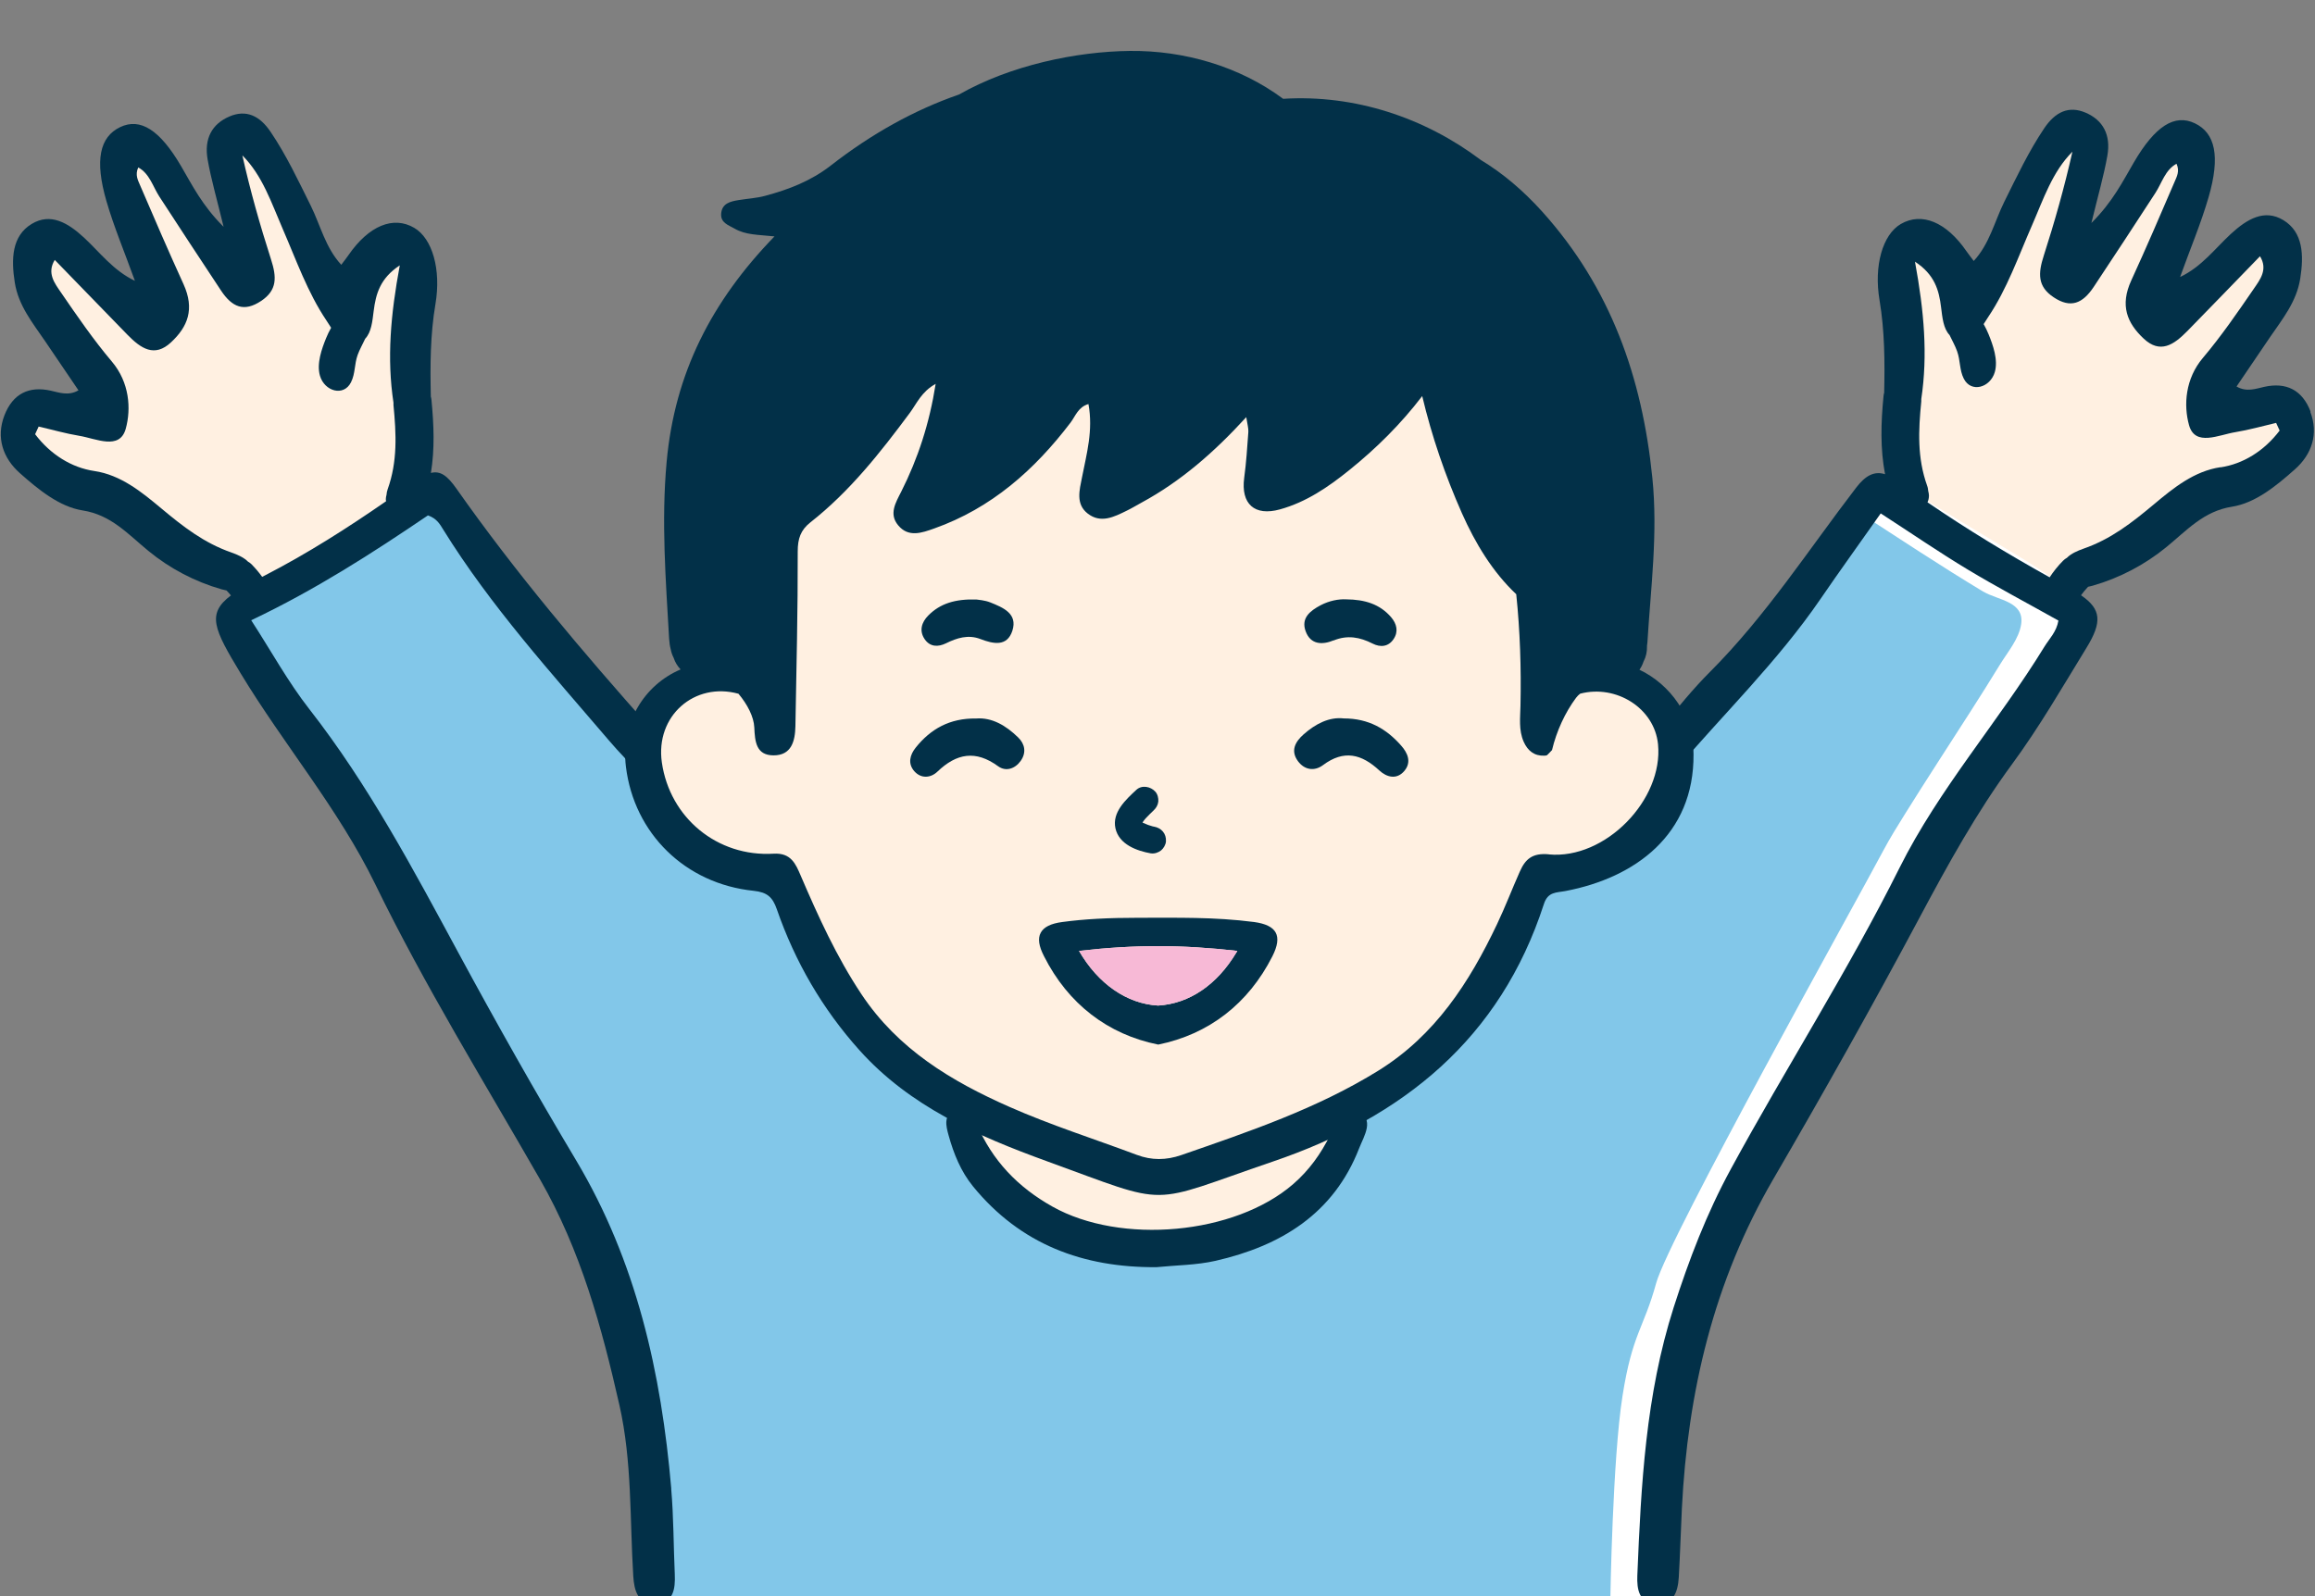
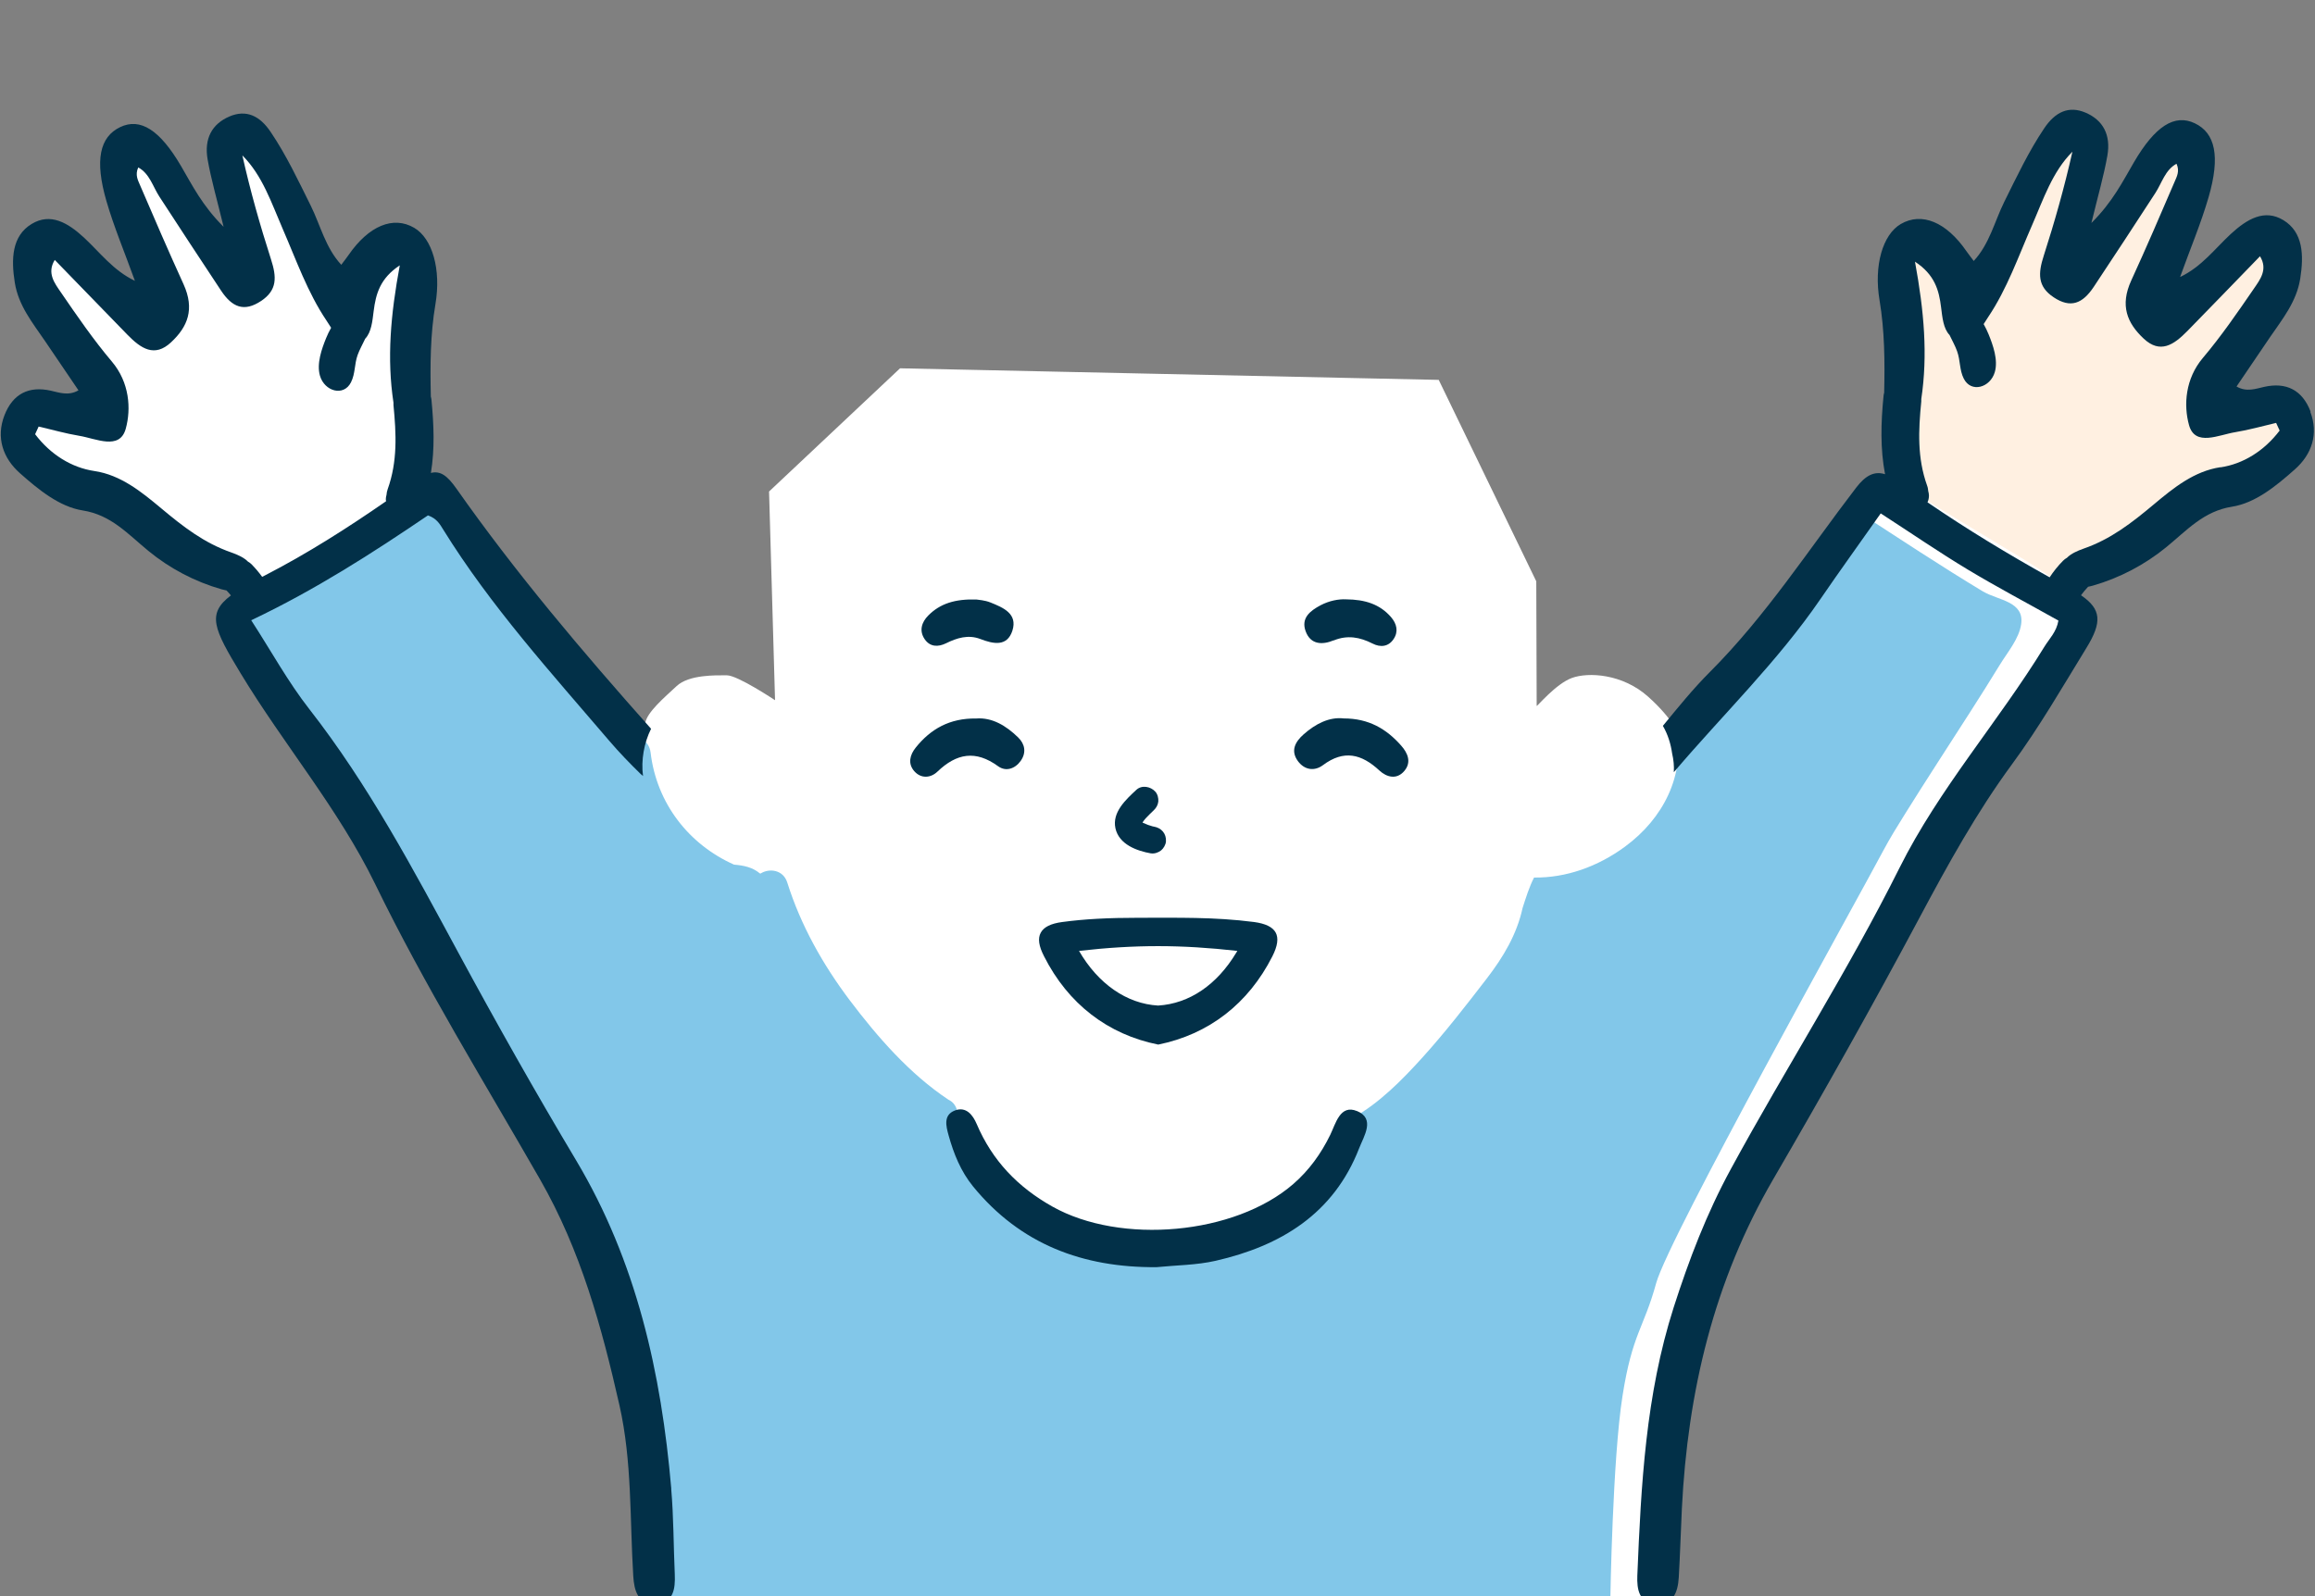
<svg xmlns="http://www.w3.org/2000/svg" id="_圖層_1" data-name="圖層 1" viewBox="0 0 290 200">
  <rect x="0" y="0" width="290" height="200" fill="#808080" stroke="none" />
  <defs>
    <style>
      .cls-1 {
        fill: #023048;
      }

      .cls-1, .cls-2, .cls-3, .cls-4, .cls-5 {
        stroke-width: 0px;
      }

      .cls-2 {
        fill: #82c7e9;
      }

      .cls-3 {
        fill: #f7b9d6;
      }

      .cls-4 {
        fill: #fff0e1;
      }

      .cls-5 {
        fill: #fff;
      }
    </style>
  </defs>
  <g id="__x3000__" data-name="_x3000_">
    <path class="cls-5" d="M30.18,16.51s-2.31.81-2.26.97c.05.16,3.12,17.38,3.12,17.38,0,0-5.76-5.92-8.39-10.44-2.64-4.52-5.7-6.57-5.7-6.57l-1.83,1.13s3.5,14.05,4.04,16.74c.54,2.69.16,4.09.16,4.09l-12.7-10.12-2.91,2.48,1.45,5.87,7.86,12.27-2.04,1.61-8.45-.59-.16,3.98s1.35,3.87,4.04,4.84c2.69.97,4.52.32,8.39,2.74,3.87,2.42,5.38,4.63,8.61,6.24,3.23,1.61,7.21,3.12,7.48,4.36.27,1.24-.54,2.26-1.35,3.23-.81.97-.97,1.18.91,4.36,1.88,3.17,18.67,28.74,20.4,32.29,1.72,3.55,21.69,37.99,23.09,40.84,1.4,2.85,4.95,16.95,5.97,23.25,1.02,6.3,2.1,22.79,2.1,22.79h125.55s1.13-31.83,5.11-39.47c3.98-7.64,10.22-19.91,13.35-24.81,3.12-4.9,10.6-21.09,15.82-29.17,5.22-8.07,11.79-17.92,14.8-22.39,3.01-4.47,4.41-4.41,3.5-6.51-.91-2.1-2.74-1.51-1.83-3.34.91-1.83,1.29-2.31,3.5-3.44,2.21-1.13,10.6-4.79,12.38-7.1,1.78-2.31-.11-2.64,4.09-3.34,4.2-.7,5.44-.48,6.78-2.8,1.35-2.31,2.48-2.69,1.61-5-.86-2.31.38-2.85-2.96-1.94-3.34.91-6.19,2.26-6.73.75-.54-1.51.27-5.33,3.28-8.93,3.01-3.61,5.44-5.81,5.27-9.09-.16-3.28-.81-5.17-1.83-4.79-1.02.38-3.23,2.21-5.65,4.84-2.42,2.64-3.98,5.7-5.97,5.81-1.99.11-3.71.54-2.85-1.78.86-2.31,4.25-9.58,4.9-13.18.65-3.61,1.4-6.24-.05-6.83-1.45-.59-2.48-1.29-4.74,2.85-2.26,4.14-4.74,8.29-6.62,10.49-1.88,2.21-3.71,2.64-3.71,1.99s2.96-15.44,2.96-15.44l-2.37-1.67s-3.82,4.9-5.17,8.13c-1.35,3.23-2.69,8.34-4.57,10.71-1.88,2.37-2.21,4.57-3.23,2.58-1.02-1.99-1.08-5.76-2.64-6.51-1.56-.75-3.71-1.13-4.41-.59-.7.54-3.12,1.88-2.85,4.41.27,2.53.43,4.9.86,9.9.43,5,.16,7.91.54,10.33.38,2.42,1.13,3.93.05,5.49-1.08,1.56-2.04-.43-3.82,1.67-1.78,2.1-24.05,30.08-24.05,30.08,0,0-.59-1.94-3.82-4.84-3.23-2.91-7.53-3.12-9.58-2.37-2.04.75-4.41,3.66-4.41,3.5s-.05-15.61-.05-15.61l-12.22-25.24-67.48-1.45-16.41,15.44.75,26.15s-4.68-3.12-6.03-3.12-4.74-.11-6.3,1.35c-1.56,1.45-3.71,3.28-3.93,4.63-.22,1.35-.54,2.8-.54,2.8l-25.67-31.32-3.34.22s.65-8.93,0-13.94c-.65-5,.32-8.39.59-12.16.27-3.77.81-5.49-1.29-5.44-2.1.05-4.95,2.85-6.4,4.79-1.45,1.94-3.17-.05-3.17-.05l-9.42-18.94-1.4-.05Z" />
-     <path class="cls-4" d="M81.5,94.3c.76,6.4,4.82,11.53,10.45,14.04,1.25.12,2.31.32,3.24,1.1.03,0,.05.01.08.02,1.1-.69,2.85-.49,3.35,1.12,1.69,5.37,4.45,10.27,7.83,14.76,3.48,4.61,7.51,9.23,12.34,12.44.02.01.03.02.05.03.48.23.87.66,1.05,1.32,1.79,6.64,6.38,13.41,13.17,15.64,3.64,1.2,7.43,1.82,11.26,2.08,5.56-.46,10.94-1.8,16.01-3.94,4.37-3.12,8.44-7.68,9.16-12.86,3.26-1.78,6.22-4.8,8.67-7.51,2.85-3.16,5.5-6.56,8.09-9.93,2.08-2.71,3.77-5.56,4.48-8.82.42-1.31.83-2.66,1.44-3.83,4.01.05,7.99-1.36,11.39-3.87,4.69-3.45,7.34-8.62,6.58-14.29-.33-.69-1.27-2.31-3.67-4.48-3.23-2.91-7.53-3.12-9.58-2.37-2.04.75-4.41,3.66-4.41,3.5s-.05-15.61-.05-15.61l-12.22-25.24-67.48-1.45-16.41,15.44.75,26.15s-4.68-3.12-6.03-3.12-4.74-.11-6.3,1.35c-1.56,1.45-3.71,3.28-3.93,4.63-.12.73-.26,1.48-.38,2.03.54.33.96.89,1.05,1.66Z" />
-     <path class="cls-4" d="M30.88,73.5c.18.85-.14,1.59-.62,2.29,2.2-1.33,5.34-2.99,8.14-4.58,3.38-1.92,9.47-6.91,12.89-9.12.09-1.4.57-9.18-.02-13.72-.65-5,.32-8.4.59-12.16.27-3.77.81-5.49-1.29-5.44-2.1.05-4.95,2.85-6.4,4.79-1.45,1.94-3.18-.05-3.18-.05l-9.42-18.94-1.4-.05s-2.31.81-2.26.97,3.12,17.38,3.12,17.38c0,0-5.76-5.92-8.39-10.44-2.64-4.52-5.7-6.57-5.7-6.57l-1.83,1.13s3.5,14.05,4.04,16.74c.54,2.69.16,4.09.16,4.09l-12.7-10.12-2.91,2.48,1.45,5.87,7.86,12.27-2.04,1.61-8.45-.59-.16,3.98s1.35,3.87,4.04,4.84c2.69.97,4.52.32,8.4,2.74,3.87,2.42,5.38,4.63,8.61,6.24,3.23,1.61,7.21,3.12,7.48,4.36Z" />
    <path class="cls-4" d="M286.66,52.89c-.86-2.31.38-2.85-2.96-1.94-3.34.91-6.19,2.26-6.73.75-.54-1.51.27-5.33,3.28-8.93,3.01-3.61,5.44-5.81,5.27-9.09-.16-3.28-.81-5.17-1.83-4.79-1.02.38-3.23,2.21-5.65,4.84-2.42,2.64-3.98,5.7-5.97,5.81-1.99.11-3.71.54-2.85-1.78.86-2.31,4.25-9.58,4.9-13.18.65-3.61,1.4-6.24-.05-6.83-1.45-.59-2.48-1.29-4.74,2.85-2.26,4.14-4.74,8.29-6.62,10.49-1.88,2.21-3.71,2.64-3.71,1.99s2.96-15.44,2.96-15.44l-2.37-1.67s-3.82,4.9-5.17,8.13c-1.35,3.23-2.69,8.34-4.57,10.71-1.88,2.37-2.21,4.57-3.23,2.58-1.02-1.99-1.08-5.76-2.64-6.51-1.56-.75-3.71-1.13-4.41-.59-.7.54-3.12,1.88-2.85,4.41.27,2.53.43,4.9.86,9.9.43,5,.16,7.91.54,10.33.38,2.42,1.13,3.93.05,5.49-.05.08-.11.14-.16.2,4.77,3.04,10.11,6.21,14.8,9.04,1.03.62,3.8,2.27,5.91,4.1.67-1.19,1.24-1.69,3.07-2.63,2.21-1.13,10.6-4.79,12.38-7.1,1.78-2.31-.11-2.64,4.09-3.34,4.2-.7,5.44-.48,6.78-2.8,1.35-2.31,2.48-2.69,1.61-5Z" />
    <g id="_" data-name="">
      <path class="cls-2" d="M248.45,74.14c-5.32-3.21-10.51-6.64-15.72-10.03-2.24,3.11-4.51,6.2-6.79,9.28-2.28,3.07-4.53,6.17-6.99,9.1-2.2,2.63-4.25,5.69-6.77,8.01-.59.55-1.35.81-2.1.81.99,5.86-1.69,11.23-6.52,14.78-3.41,2.51-7.39,3.92-11.39,3.87-.6,1.17-1.02,2.52-1.44,3.83-.71,3.27-2.4,6.12-4.48,8.82-2.59,3.37-5.24,6.78-8.09,9.93-2.45,2.71-5.41,5.73-8.67,7.51-.72,5.18-4.79,9.74-9.16,12.86-5.07,2.14-10.45,3.49-16.01,3.94-3.83-.25-7.62-.88-11.26-2.08-6.79-2.23-11.38-9-13.17-15.64-.18-.67-.57-1.09-1.05-1.32-.02-.01-.03-.02-.05-.03-4.83-3.21-8.86-7.83-12.34-12.44-3.38-4.49-6.14-9.39-7.83-14.76-.51-1.61-2.26-1.82-3.35-1.12-.03,0-.05-.01-.08-.02-.94-.78-2-.99-3.24-1.1-5.63-2.51-9.69-7.64-10.45-14.04-.19-1.62-1.78-2.28-2.98-1.98-3.06-3.91-21.83-27.9-22.67-28.76-.91-.94-1.3-1.21-2.79-1.48-1.49-.27-10.18,6.57-14.66,9.12-4.47,2.55-7.59,3.96-8.56,5.23-.97,1.27-.39,2.01-.39,2.48l15.83,24.34s16.39,33.04,19.66,36.5c3.27,3.47,10.15,16.78,11.09,19.78.94,3,4.88,19.18,5.52,22.67.64,3.49.05,18.04.05,18.04h120.13s.28-17.46,1.52-25.31c1.23-7.85,2.66-8.45,4.22-14.15,1.56-5.7,25.29-48.22,28.41-54.12.86-1.62,1.83-3.18,2.8-4.73,2.66-4.27,5.42-8.48,8.13-12.72,1.25-1.96,2.5-3.92,3.71-5.91.94-1.54,2.4-3.24,2.67-5.07.44-2.89-2.93-3.01-4.74-4.1Z" />
    </g>
    <g id="__00000111161387879974211510000001813854567677476483_" data-name="_00000111161387879974211510000001813854567677476483_">
      <g>
        <path class="cls-1" d="M84.09,186.53c-1.25-14.5-4.35-28.46-11.94-41.17-5.1-8.54-9.99-17.21-14.72-25.96-5.68-10.51-11.27-21.05-18.67-30.53-2.67-3.41-4.77-7.26-7.29-11.15,8.05-3.82,15.23-8.45,22.14-13.14,1.12.39,1.51,1.13,1.92,1.79,5.95,9.6,13.52,17.94,20.82,26.49,1.23,1.44,2.55,2.8,3.9,4.12.1.1.2.18.3.26-.26-1.98.13-4.17,1.01-5.92-8.59-9.66-16.94-19.5-24.38-30.09-1.16-1.65-2.02-2.26-3.2-1.97.49-3,.37-6.01.07-9.15-.01-.15-.05-.29-.08-.42-.09-3.91-.07-7.78.58-11.6.73-4.32-.39-8.21-2.66-9.54-2.62-1.54-5.7-.26-8.23,3.41-.25.37-.53.71-.91,1.22-1.98-2.14-2.61-4.95-3.81-7.38-1.57-3.16-3.07-6.36-5.03-9.26-1.36-2.03-3.06-2.85-5.18-1.94-2.18.94-3.18,2.78-2.72,5.39.44,2.5,1.16,4.96,2,8.43-2.67-2.65-3.92-5.2-5.33-7.61-2.65-4.53-5.1-6.09-7.63-4.88-2.55,1.23-3.21,4.12-1.72,9.26.95,3.27,2.28,6.42,3.57,10-2.7-1.28-4.4-3.58-6.36-5.4-2.03-1.88-4.21-3.16-6.57-1.73-2.5,1.51-2.58,4.41-2.12,7.33.46,2.92,2.25,5.08,3.8,7.36,1.35,1.98,2.69,3.97,4.18,6.16-1.26.73-2.4.28-3.49.04-2.71-.6-4.74.38-5.79,3.11-1.06,2.77-.19,5.33,1.93,7.22,2.37,2.1,4.97,4.22,7.87,4.68,3.57.56,5.63,2.93,8.25,5.08,2.68,2.2,5.82,3.85,9.15,4.8.21.06.42.11.63.15.19.2.38.41.55.62-3.06,2.3-2.16,4.19,1.22,9.77,5.41,8.94,12.26,16.98,16.86,26.42,6.19,12.72,13.63,24.75,20.65,37,5.11,8.92,7.72,18.49,9.94,28.29,1.59,7.03,1.29,14.25,1.73,21.4.11,1.82.59,3.59,2.8,3.49,2.25-.09,2.48-1.89,2.4-3.73-.16-3.58-.14-7.17-.45-10.73ZM31.57,70.76c-.16-.17-.34-.29-.51-.39-.51-.52-1.3-.87-2.07-1.14-3.43-1.19-6.06-3.25-8.8-5.54-2.48-2.07-5.07-4.18-8.37-4.67-2.84-.42-5.48-2.05-7.42-4.61.15-.32.29-.64.44-.96,1.7.39,3.4.88,5.1,1.16,2.08.34,5.05,1.85,5.81-.88.7-2.52.47-5.82-1.74-8.43-2.3-2.72-4.35-5.7-6.39-8.68-.76-1.11-1.78-2.4-.76-4.05,3.06,3.15,6.08,6.27,9.11,9.38,1.68,1.72,3.39,2.88,5.46.94,2.09-1.95,2.98-4.15,1.56-7.28-1.87-4.1-3.66-8.24-5.44-12.39-.26-.62-.66-1.3-.23-2.24,1.42.77,1.83,2.4,2.64,3.65,2.56,3.94,5.14,7.87,7.73,11.78,1.39,2.1,2.89,2.72,5.02,1.3,2.03-1.35,1.96-2.98,1.24-5.21-1.37-4.27-2.6-8.59-3.59-13.03,2.53,2.53,3.65,5.98,5.05,9.2,1.7,3.91,3.12,7.98,5.49,11.5.19.29.38.6.58.9-.24.42-.45.86-.63,1.3-.54,1.33-1.21,3.19-.77,4.71.56,1.95,2.97,2.66,3.89.82.55-1.1.41-2.24.83-3.42.24-.67.63-1.35.95-2.04.78-.82.9-2.2,1.06-3.47.27-2.15.81-4.1,3.27-5.72-1.15,6.19-1.63,11.66-.79,17.21,0,.1-.01.19,0,.3.35,3.63.52,7.06-.73,10.55-.09.24-.12.46-.14.68-.05.19-.09.39-.09.57,0,.09.02.17.03.25-4.85,3.36-9.83,6.53-15.07,9.24-.15.08-.3.16-.45.23-.39-.54-.82-1.05-1.29-1.53Z" />
        <path class="cls-1" d="M169.99,139.22c-2.11-.87-2.66,1.56-3.35,2.98-1.16,2.37-2.65,4.44-4.63,6.16-7.33,6.37-21.62,7.63-30.17,2.83-4.35-2.44-7.54-5.77-9.49-10.35-.48-1.12-1.32-2.24-2.74-1.69-1.46.57-1.1,1.95-.78,3.11.64,2.31,1.53,4.52,3.07,6.41,5.94,7.26,13.77,10.18,22.98,10.11,2.47-.25,5.01-.25,7.41-.8,8.17-1.87,14.78-5.89,17.97-14.1.59-1.52,2.06-3.71-.28-4.67Z" />
        <path class="cls-1" d="M289.45,51.58c-1.04-2.73-3.07-3.71-5.79-3.11-1.09.24-2.23.69-3.49-.04,1.49-2.19,2.83-4.18,4.18-6.16,1.56-2.28,3.34-4.45,3.8-7.36.46-2.92.38-5.82-2.12-7.33-2.35-1.42-4.53-.15-6.57,1.73-1.97,1.82-3.66,4.12-6.36,5.4,1.29-3.58,2.62-6.73,3.57-10,1.49-5.14.83-8.04-1.72-9.26-2.53-1.21-4.98.34-7.63,4.88-1.41,2.41-2.66,4.96-5.33,7.61.84-3.47,1.56-5.93,2-8.43.46-2.61-.54-4.45-2.72-5.39-2.12-.91-3.81-.09-5.18,1.94-1.96,2.91-3.46,6.1-5.03,9.26-1.2,2.43-1.83,5.24-3.81,7.38-.38-.51-.66-.86-.91-1.22-2.52-3.66-5.6-4.94-8.23-3.41-2.27,1.33-3.39,5.22-2.66,9.54.64,3.82.67,7.69.58,11.6-.04.13-.07.27-.08.42-.33,3.36-.42,6.58.19,9.79-1.36-.43-2.46.18-3.6,1.66-5.99,7.81-11.33,16.11-18.35,23.13-2.1,2.1-3.98,4.43-5.88,6.74.62,1.07.99,2.25,1.16,3.47.18.77.26,1.55.21,2.33.02-.02.04-.05.07-.07,6.12-7.19,12.94-13.79,18.3-21.62,2.45-3.58,4.99-7.09,7.55-10.73,3.89,2.52,7.34,4.89,10.91,7.04,3.66,2.2,7.45,4.2,11.35,6.39-.24,1.42-1.14,2.27-1.76,3.28-5.78,9.42-13.19,17.78-18.15,27.71-6.45,12.92-14.25,25.08-21.14,37.76-3.02,5.55-5.22,11.31-7.15,17.32-3.51,10.98-4.08,22.25-4.55,33.59-.07,1.74.22,3.4,2.25,3.58,2.21.2,2.83-1.48,2.94-3.33.17-2.88.25-5.77.39-8.65.73-14.61,4-28.47,11.45-41.27,6.3-10.83,12.45-21.76,18.35-32.82,3.52-6.6,7.12-13.13,11.55-19.16,3.43-4.66,6.31-9.67,9.33-14.59,1.98-3.22,1.88-4.85-.68-6.59.27-.37.57-.74.89-1.07.21-.04.43-.09.63-.15,3.33-.96,6.47-2.61,9.15-4.8,2.63-2.15,4.69-4.52,8.25-5.08,2.91-.46,5.51-2.58,7.87-4.68,2.13-1.88,2.99-4.45,1.93-7.22ZM278.17,58.54c-3.3.49-5.89,2.59-8.37,4.67-2.74,2.29-5.37,4.35-8.8,5.54-.77.27-1.56.62-2.07,1.14-.17.1-.35.22-.51.39-.63.64-1.18,1.33-1.66,2.06-5.24-2.92-10.36-6.02-15.3-9.4.11-.25.18-.52.18-.84,0-.18-.04-.38-.09-.57-.02-.22-.05-.45-.14-.68-1.25-3.49-1.09-6.92-.73-10.55.01-.1,0-.2,0-.3.83-5.55.35-11.01-.79-17.21,2.47,1.62,3.01,3.57,3.27,5.72.16,1.27.28,2.65,1.06,3.47.33.69.71,1.36.95,2.04.42,1.18.28,2.33.83,3.42.92,1.84,3.33,1.13,3.89-.82.44-1.52-.23-3.38-.77-4.71-.18-.44-.39-.88-.63-1.3.2-.31.39-.62.58-.9,2.37-3.53,3.78-7.6,5.49-11.5,1.41-3.23,2.53-6.67,5.05-9.2-1,4.45-2.22,8.77-3.59,13.03-.72,2.23-.79,3.86,1.24,5.21,2.13,1.42,3.63.79,5.02-1.3,2.6-3.91,5.17-7.84,7.73-11.78.81-1.25,1.22-2.88,2.64-3.65.43.93.03,1.62-.23,2.24-1.78,4.15-3.56,8.29-5.44,12.39-1.43,3.12-.53,5.32,1.56,7.28,2.07,1.94,3.77.78,5.46-.94,3.04-3.11,6.06-6.23,9.11-9.38,1.02,1.65,0,2.94-.76,4.05-2.04,2.97-4.09,5.96-6.39,8.68-2.21,2.61-2.44,5.91-1.74,8.43.76,2.73,3.73,1.21,5.81.88,1.71-.28,3.4-.76,5.1-1.16.15.32.29.64.44.96-1.94,2.56-4.58,4.19-7.42,4.61Z" />
      </g>
      <g>
        <path class="cls-1" d="M157.09,115.53c-5.03-.65-9.67-.52-14.41-.53-3.89,0-6.85.16-9.6.53-1.44.19-2.33.63-2.71,1.35-.38.71-.25,1.65.42,2.95,3.01,5.95,7.97,9.79,14.3,11.06,6.33-1.28,11.29-5.12,14.3-11.06,1.31-2.59.56-3.91-2.3-4.3ZM154.88,119.35c-2.42,4.05-5.89,6.41-9.8,6.65-3.95-.22-7.54-2.75-9.91-6.85,7.04-.8,12.78-.79,19.83,0l-.12.21Z" />
-         <path class="cls-3" d="M154.88,119.35c-2.42,4.05-5.89,6.41-9.8,6.65-3.95-.22-7.54-2.75-9.91-6.85,7.04-.8,12.78-.79,19.83,0l-.12.21Z" />
        <path class="cls-1" d="M144.21,106.93c.41.07.94-.12,1.25-.38.31-.26.57-.71.6-1.12.06-.97-.57-1.69-1.5-1.85-.05,0-.1-.02-.16-.03-.42-.11-.83-.26-1.22-.45-.02-.01-.04-.03-.06-.04.12-.18.25-.35.39-.51.32-.34.65-.67.99-.99.32-.3.55-.67.6-1.12.04-.42-.09-.94-.38-1.25-.58-.64-1.68-.86-2.37-.22-1.31,1.22-3.06,2.81-2.62,4.82.45,2.02,2.66,2.83,4.48,3.15Z" />
        <path class="cls-1" d="M118.5,80.61c1.38-.68,2.79-1.12,4.31-.54,1.61.62,3.35,1,4.01-1.04.69-2.15-1.17-2.9-2.75-3.54-.72-.29-1.54-.33-1.75-.37-2.67-.08-4.54.5-6.03,2-.84.84-1.18,1.92-.45,2.98.67.97,1.67.99,2.66.51Z" />
        <path class="cls-1" d="M167.07,80.25c1.74-.71,3.29-.41,4.87.39,1,.51,2,.4,2.64-.57.63-.94.39-1.92-.33-2.75-1.41-1.62-3.26-2.2-5.62-2.22-.95-.05-2.11.17-3.2.74-1.31.7-2.48,1.6-1.87,3.26.62,1.7,2.1,1.72,3.5,1.14Z" />
        <path class="cls-1" d="M122.28,90.03c-3.31-.05-5.7,1.31-7.57,3.65-.72.9-1.02,1.99-.18,2.95.87.99,2.09.84,2.9.06,2.4-2.3,4.79-2.73,7.6-.68.97.71,2.13.33,2.84-.68.72-1.02.53-2.1-.33-2.93-1.51-1.47-3.25-2.52-5.25-2.37Z" />
        <path class="cls-1" d="M168.33,90.02c-1.81-.21-3.53.67-5.04,2.01-1.04.92-1.65,2.04-.7,3.34.83,1.13,2.08,1.29,3.13.51,2.63-1.97,4.84-1.41,7.08.67.91.84,2.17,1.19,3.13.04.92-1.1.41-2.25-.42-3.18-1.82-2.06-4.03-3.39-7.18-3.39Z" />
-         <path class="cls-1" d="M205.36,83.94c.22-.31.4-.65.52-1.03.32-.6.46-1.25.44-1.95,0-.02,0-.03,0-.05.02-.13.04-.26.05-.4.42-6.87,1.33-13.67.62-20.64-1.27-12.58-5.22-23.83-13.81-33.37-2.41-2.67-4.97-4.82-7.67-6.45-7.04-5.31-15.79-8.23-24.77-7.67-5.46-4.06-12.39-6.07-19.19-6-6.71.07-14.97,1.79-21.41,5.46-5.6,1.94-10.96,4.92-16.08,8.91-2.5,1.94-5.27,3-8.22,3.79-1.07.29-2.21.35-3.31.53-1.04.17-2.09.41-2.19,1.7-.09,1.14.89,1.42,1.69,1.88,1.38.8,2.92.75,4.99.97-7.9,8.15-12.5,17.16-13.51,28.25-.68,7.47-.11,14.78.31,22.15.03.46.09.92.2,1.33.07.37.19.73.37,1.08.18.55.47,1.03.87,1.45-4.55,1.93-7.53,6.72-6.85,12.2,1.03,8.35,7.42,14.66,16,15.54,1.7.18,2.37.79,2.9,2.3,2.27,6.56,5.71,12.5,10.36,17.68,6.34,7.07,14.8,10.75,23.46,13.9,15.86,5.76,12.32,5.5,28.31.05,16.37-5.57,28.5-15.42,33.96-32.26.51-1.59,1.57-1.42,2.74-1.65,8.67-1.66,16.09-7.03,16.01-17.14.04-4.73-2.92-8.74-6.77-10.58ZM194.04,107.05c-2.1-.2-2.97.61-3.66,2.18-.97,2.18-1.82,4.42-2.85,6.58-3.46,7.29-7.75,13.93-14.84,18.33-7.7,4.78-16.22,7.65-24.72,10.6-1.89.65-3.7.67-5.56-.03-5.33-2-10.77-3.72-15.97-6.02-7.26-3.21-13.95-7.21-18.54-14.13-3.12-4.7-5.4-9.73-7.6-14.85-.61-1.42-1.19-2.87-3.38-2.74-7.07.43-13.01-4.5-14.01-11.43-.84-5.84,4.1-10.13,9.6-8.61,1.13,1.35,1.92,2.89,1.98,4.22.08,1.76.22,3.49,2.4,3.5,2.26.01,2.71-1.79,2.75-3.64.13-7.3.31-14.61.29-21.91,0-1.6.36-2.67,1.58-3.64,4.93-3.87,8.76-8.74,12.46-13.72.88-1.19,1.46-2.66,3.24-3.64-.78,4.95-2.21,9.33-4.31,13.5-.7,1.38-1.58,2.81-.38,4.23,1.28,1.54,2.94.95,4.51.39,7.16-2.54,12.56-7.33,17.08-13.27.61-.81.95-1.95,2.24-2.32.61,3.3-.23,6.23-.81,9.2-.31,1.57-.82,3.34.73,4.53,1.63,1.26,3.29.41,4.86-.36.64-.31,1.25-.68,1.87-1.02,4.92-2.67,9.09-6.3,13.12-10.71.14.92.29,1.4.26,1.86-.14,1.92-.26,3.84-.52,5.75-.43,3.26,1.29,4.83,4.47,3.95,3.3-.91,6.06-2.8,8.69-4.92,3.39-2.73,6.46-5.77,9.14-9.28,1.2,5.04,2.87,9.93,4.98,14.69,1.67,3.76,3.84,7.35,6.8,10.14.48,4.61.63,9.27.53,13.97-.03,1.51-.24,3.05.4,4.51.5,1.13,1.33,1.8,2.59,1.75.1,0,.2-.02.3-.04.05-.04.1-.08.15-.13.18-.17.34-.36.51-.53.57-2.39,1.64-4.71,3.01-6.55.16-.21.33-.38.52-.52,4.52-1.18,9.3,1.82,9.75,6.33.69,6.96-6.61,14.48-13.69,13.81Z" />
      </g>
    </g>
  </g>
</svg>